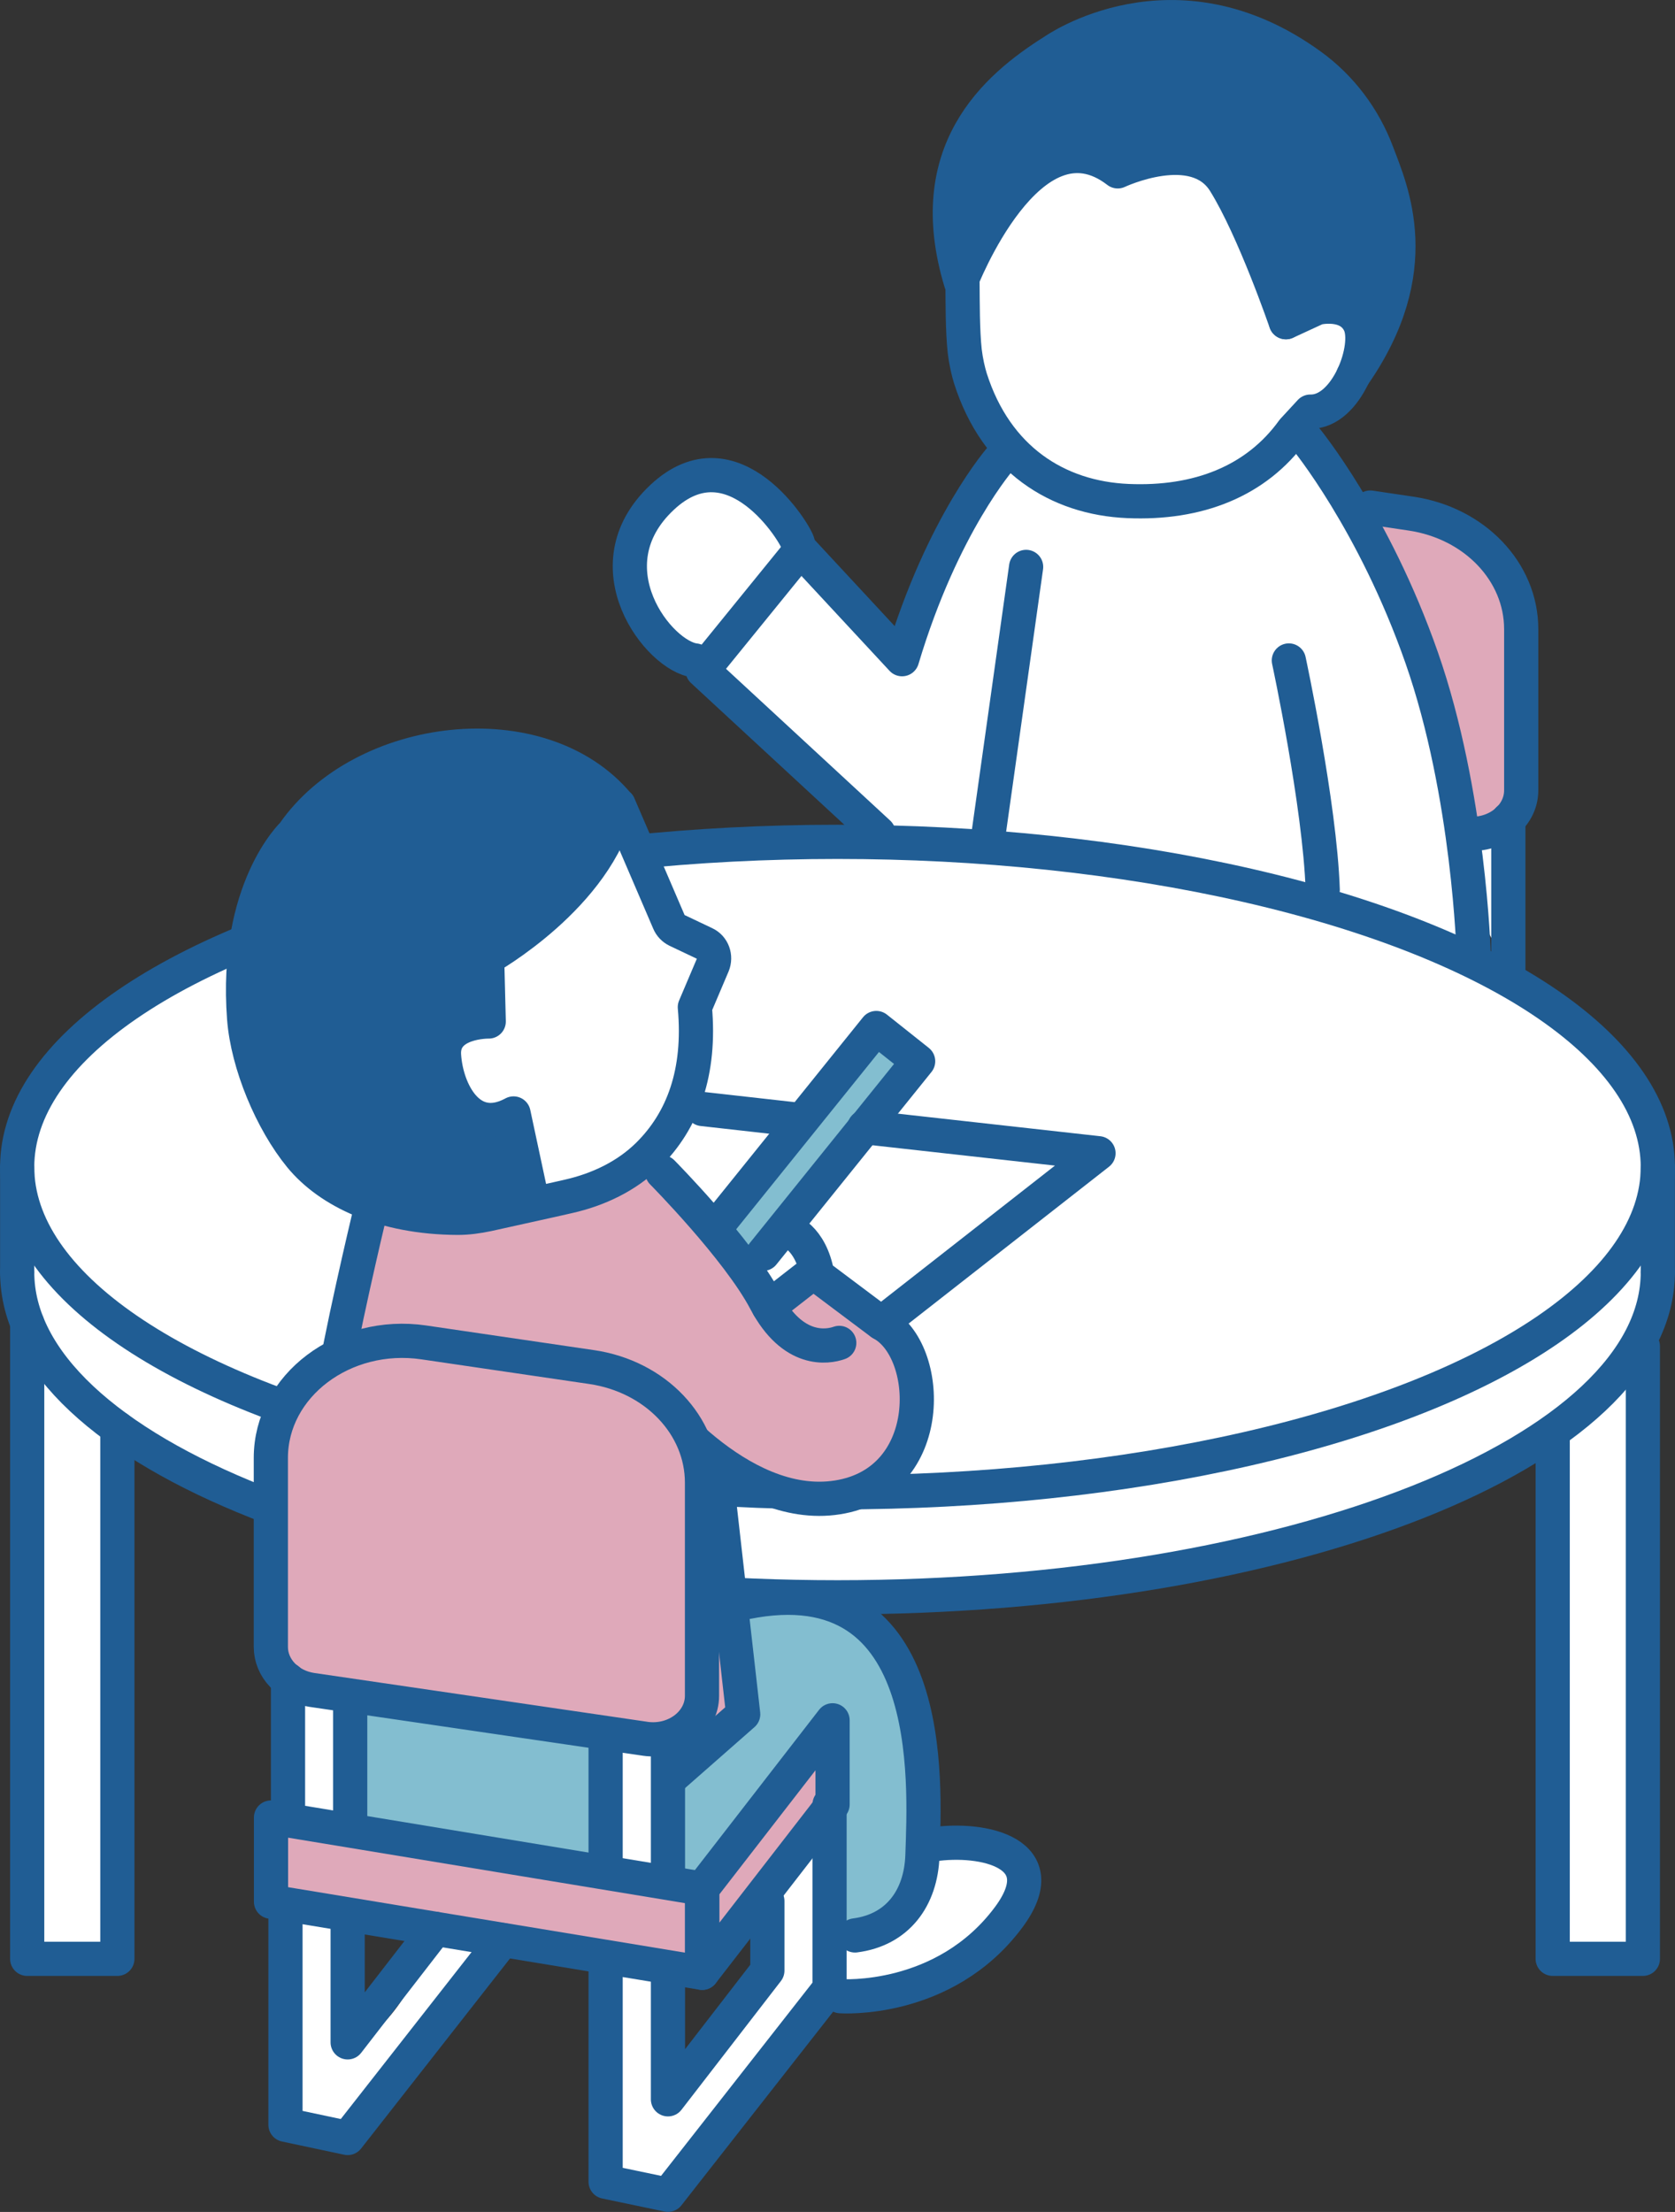
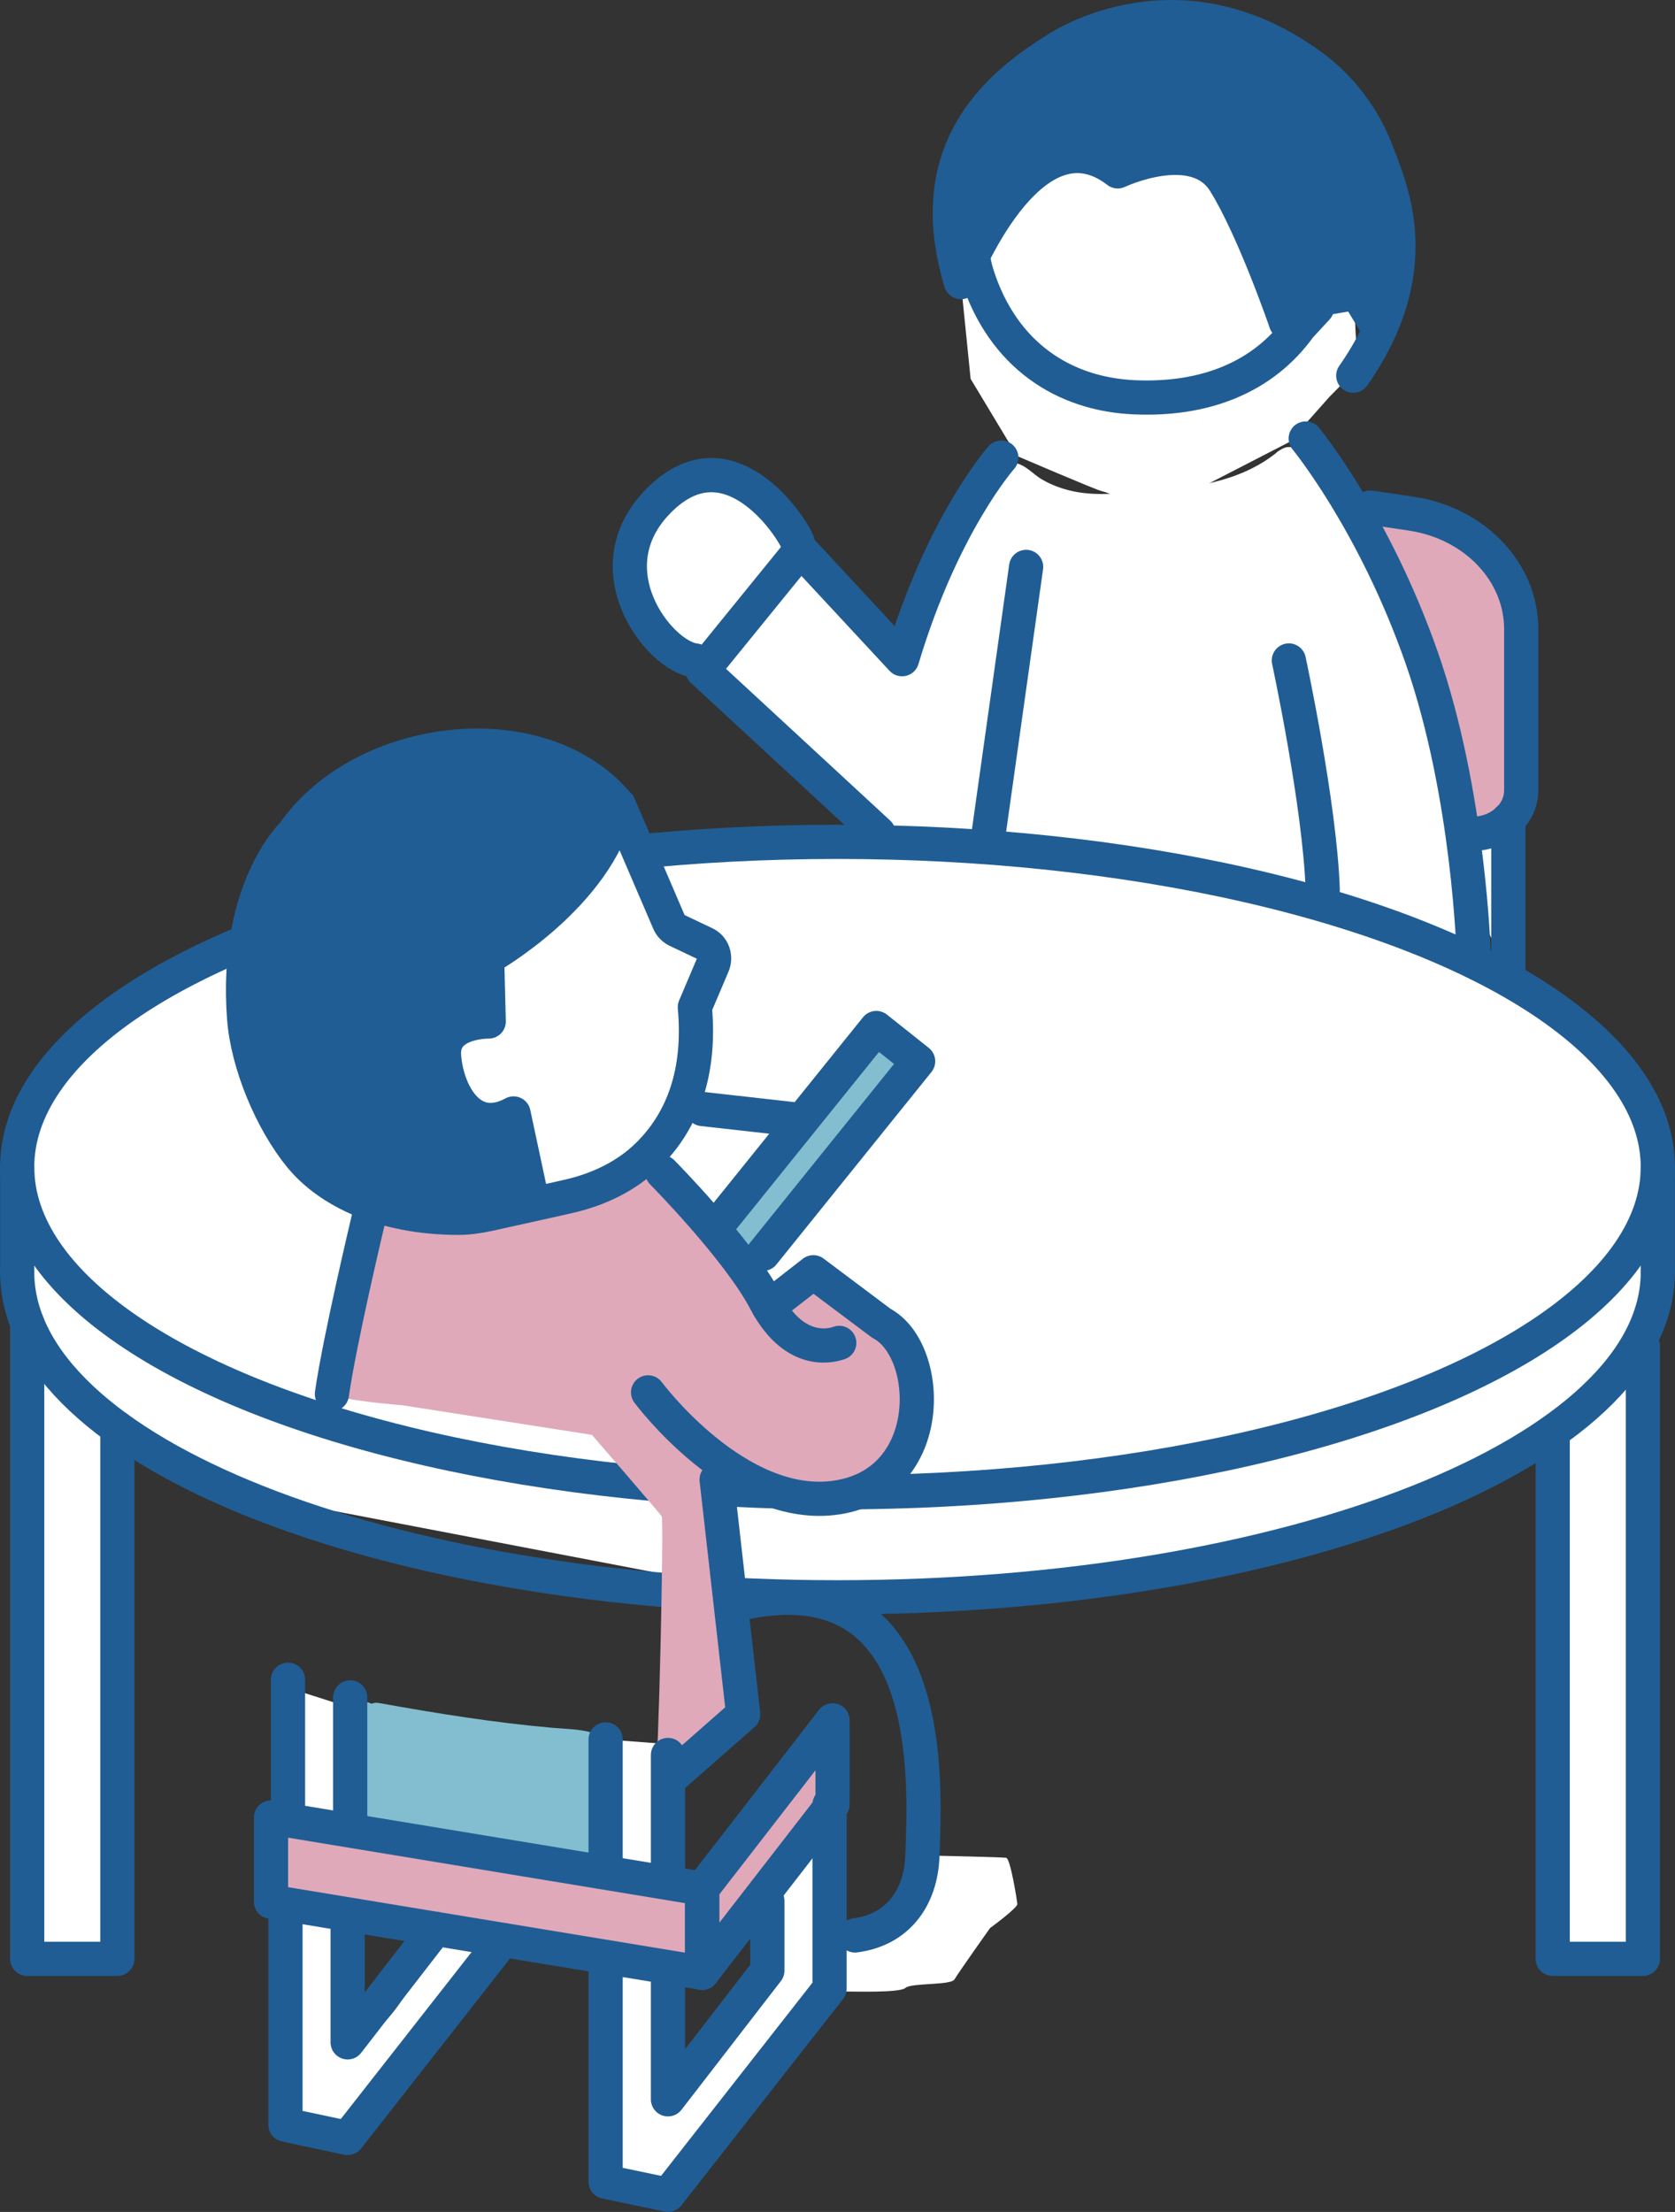
<svg xmlns="http://www.w3.org/2000/svg" id="_レイヤー_2" data-name="レイヤー 2" viewBox="0 0 105.32 139.02">
  <rect x="0" y="0" width="105.32" height="139.02" fill="#333333" stroke="none" />
  <defs>
    <style>
      .cls-1, .cls-2 {
        fill: #dfa9ba;
      }

      .cls-2, .cls-3 {
        stroke: #205d94;
        stroke-linecap: round;
        stroke-linejoin: round;
        stroke-width: 2.15px;
      }

      .cls-4 {
        fill: #205d94;
      }

      .cls-5 {
        fill: #fff;
      }

      .cls-3 {
        fill: none;
      }

      .cls-6 {
        fill: #83bed0;
      }
    </style>
  </defs>
  <g id="FVリンクスポット">
    <g>
      <g>
        <path class="cls-5" d="M91.05,50.23c-.27-2.69-.9-5.08-1.95-7.58-.53-1.27-1.09-2.5-1.72-3.69.09-.17.12-.36.04-.6-1.04-3.24-2.68-6.19-4.83-8.81,0,0,0,0,0-.01,0,0,0,0,0,0-.05-.06-.09-.12-.13-.18-.13-.15-.28-.22-.43-.25-.03-.04-.05-.08-.08-.11.05-.58-.65-1.12-1.27-.82-.04,0-.07.05-.11.06-.03.02-.06.03-.09.05-.01,0-.02.02-.03.02-.08.05-.15.08-.21.16-2.31,1.84-5.34,2.22-8.2,2.42-1.49.11-3.07.3-4.55-.01-.7-.15-1.36-.39-1.98-.75-.46-.27-.86-.72-1.35-.93-.94-.42-1.66.44-1.96,1.24-.07.18-.11.36-.17.54-1.29,1.72-2.1,3.72-2.82,5.75-.47,1.34-.98,2.65-1.54,3.96-.17.39-.39.89-.56,1.4-.07-.06-.15-.12-.22-.18-.67-.59-1.04-1.46-1.54-2.18-1.13-1.61-2.51-2.98-4.12-4.1-.01-.01-.03,0-.05-.02-.25-.45-.88-.71-1.36-.24-1.25,1.22-2.35,2.59-3.27,4.07-.42.68-.94,1.45-1.18,2.22-.3.99.37,1.58,1.06,2.16,1.29,1.1,2.63,2.11,3.79,3.36.79.85,1.58,1.68,2.56,2.25,0,0,0,0,0,0-.05.24,0,.5.2.73.73.82,1.56,2.18,2.62,2.6,1.03.4,2.5.03,3.6.05,2.91.05,5.79.59,8.69.79,5.65.39,11.27,1.36,16.72,2.94.07.13.17.26.34.35,2.12,1.12,4.36,1.99,6.69,2.58.65.16,1.21-.42,1.06-1.06-.66-2.72-1.36-5.41-1.64-8.2Z" />
        <path class="cls-5" d="M49.38,33.16c-.4-.88-1.04-1.65-1.83-2.22-.9-.66-1.97-.92-3.06-.67-1.01.23-1.93.79-2.74,1.43-.79.62-1.59,1.37-1.92,2.35-.33,1-.15,2.28.06,3.29.49,2.34,2.48,3.63,4.77,3.74.61.03.87-.48.81-.96.11-.07.22-.14.29-.26.02-.03.02-.06.04-.09.04-.03.09-.06.13-.09.24-.16.45-.36.68-.53.04-.02.07-.05.11-.08.14-.11.29-.21.42-.33.11-.11.2-.24.3-.35.16-.14.3-.31.42-.5.37-.48.72-.98,1.03-1.5.26-.43.56-.88.72-1.36.21-.64.05-1.26-.22-1.86Z" />
        <path class="cls-5" d="M60.24,16.01l.02.17.77,7.63,2.92,4.85s5.03,2.16,5.33,2.21,1.65.65,1.65.65l3.21-.17,6.93-3.57s2.42-2.73,2.54-2.86,1.94-1.84,1.79-2.37-.22-2.98-.22-2.98l-3.34.08s-1.49.48-1.49.32-3.34-7.39-3.34-7.39l-1.18-2.84-5.45-.14-3.86.84-3.18,1.92-3.1,3.66Z" />
        <path class="cls-4" d="M73.68,1.08l-4.72.82-4.07,2.23s-3.37,2.36-3.37,2.53-1.01,3.39-1.01,3.39c0,0-.79,3.68-.78,3.85s.52,2.28.52,2.28l4.03-3.83,2.73-1.92,3.35.95,3.46-1.16,2.09.85,2.01,2.2,2.72,7.02,4.13-.71.88,1.45s.72.19,1.11-.33,1.89-3.17,1.89-3.46v-4.31l-3.97-7.76-4.53-2.45-3.01-1.17-3.47-.46Z" />
        <path class="cls-1" d="M86.16,31.3l7.03,2.53,1.64,3.7.82,10.3-.82,3.42-2.18.26s-1.15.29-.89-.35c.26-.63-2.5-11.15-2.7-11.61s-2.9-6.51-2.9-6.51v-1.75Z" />
        <path class="cls-5" d="M95.66,52.23c-.12.15-.53,9.2-.82,8.68s-2.48-4.51-2.44-4.7,0-3.58,0-3.58l2.44-.39h.82Z" />
        <path class="cls-3" d="M85.09,23.61c4.65-6.65,2.4-11.61,1.49-14.02-.82-2.18-2.26-4.1-4.15-5.47-8.63-6.27-16.18-.91-16.18-.91-3.73,2.34-8.29,6.39-5.83,14.52,0,0,4.33-11.22,9.86-6.96,0,0,4.87-2.3,6.72.67,1.85,2.97,3.85,8.81,3.85,8.81" />
        <line class="cls-3" x1="64.52" y1="35.63" x2="62.04" y2="53.25" />
-         <path class="cls-3" d="M80.86,20.25l1.95-.9s1.98-.49,2.68.98-.81,5.59-3.1,5.54l-1.09,1.18c-2.31,3.21-5.99,4.63-10.38,4.44-4.43-.19-8.28-2.63-9.9-7.7-.14-.45-.28-1.06-.36-1.72-.14-1.29-.13-3.08-.14-4.35" />
+         <path class="cls-3" d="M80.86,20.25l1.95-.9l-1.09,1.18c-2.31,3.21-5.99,4.63-10.38,4.44-4.43-.19-8.28-2.63-9.9-7.7-.14-.45-.28-1.06-.36-1.72-.14-1.29-.13-3.08-.14-4.35" />
        <path class="cls-3" d="M82.1,27.56s4.29,5.2,7.29,13.77c3,8.57,3.27,18.67,3.27,18.67" />
        <path class="cls-3" d="M62.96,28.76s-3.69,4.14-6.24,12.67l-6.38-6.87-6.16,7.58,11.06,10.22" />
        <path class="cls-3" d="M81.04,41.51s1.95,9.06,2.13,14.41" />
        <path class="cls-3" d="M86.16,31.9l2.56.38c4,.59,6.93,3.66,6.93,7.26v10.13c0,1.69-1.7,2.97-3.58,2.7" />
        <line class="cls-3" x1="94.84" y1="51.5" x2="94.84" y2="60.91" />
        <path class="cls-3" d="M50.17,34.15c-.09-.54-4.06-7.09-8.54-2.89-4.63,4.34-.19,10.01,2.08,10.25" />
      </g>
      <g>
        <path class="cls-5" d="M13.89,59.26l-4.27,2-6.08,5.47-2.15,5.5v50.91h5.2l1.04-32.94,3.78,2.93,38.11,7.29,15.7-.64,13.58-2.25,13.52-4.11,4.97-2.21v31.94h5.67l.95-49.76-2-7.19-7.4-5.24-20.52-6.62s-8.46-1.09-9.84-1.05-15.09-.34-15.09-.34l-8.88.57-20.99,3.53-5.3,2.23Z" />
        <g>
          <ellipse class="cls-3" cx="52.66" cy="73.35" rx="51.58" ry="20.44" />
          <path class="cls-3" d="M104.24,79.95c0,11.29-23.09,20.44-51.58,20.44S1.08,91.24,1.08,79.95" />
          <line class="cls-3" x1="1.08" y1="73.35" x2="1.08" y2="79.95" />
          <line class="cls-3" x1="104.24" y1="73.35" x2="104.24" y2="79.95" />
          <polyline class="cls-3" points="7.38 89.75 7.38 123.11 1.71 123.11 1.71 83.16" />
          <polyline class="cls-3" points="103.3 84.61 103.3 123.11 97.63 123.11 97.63 90.17" />
        </g>
        <g>
          <path class="cls-6" d="M37.21,108.89c-.78-.22-1.67-.23-2.48-.3-3.67-.32-7.29-.91-10.92-1.56-.17-.03-.32,0-.46.05-.5-.29-1.32-.07-1.33.7-.02,1.84-.12,3.71-.06,5.55.03.75.35,1.26,1.1,1.46.94.25,1.94.37,2.9.54,3.72.65,7.48,1.12,11.24,1.42.47.04.85-.42.86-.86.03-1.79.07-3.58.08-5.38,0-.72-.16-1.39-.95-1.61Z" />
-           <path class="cls-6" d="M57.54,106.03c-.52-1.19-1.26-2.29-2.3-3.09-1.15-.89-2.57-1.3-3.96-1.63-1.28-.3-3.2-.92-4.52-.53-1.49.44-.72,2.11-.49,3.12.36,1.6.64,3.79-.18,5.31-.46.85-1.32,1.35-2.09,1.93-.47-.42-1.45-.21-1.47.62-.05,1.89-.05,3.77,0,5.66.02.84,1.17,1.19,1.6.43,1.1-1.9,2.22-3.78,3.7-5.41,1.19-1.31,2.53-2.49,3.87-3.64,1.25,1.31.83,3.79.83,5.43,0,2.26.07,4.52.15,6.77.02.69.7,1.02,1.3.74,1.23-.57,2.61-1.25,3.39-2.41.78-1.16.99-2.75,1.21-4.1.51-3.09.23-6.32-1.03-9.21Z" />
          <path class="cls-1" d="M41.64,74.19l4.21,3.79,3.34,4.16,2.9-2.18,4.03,3.74,1.51,5.27-1.68,4.02s-2.48,1.18-2.71,1.21-2.38.28-2.93,0-4.48-1.21-4.48-1.21l1.35,14.79s-6.2,4.11-5.99,3.95.56-16.19.42-16.42-4.39-5.13-4.39-5.13l-11.92-1.86s-4.17-.33-4.17-.69,2-10.97,2-10.97l4.11.35,5.16-.35,5.36-1.22,2.96-1.51.89.27Z" />
          <path class="cls-5" d="M38.88,50.85l-6.33,8.08-2.46,1.56v3.08l-1.82,1.34s-.08,1.34,0,1.63,1.37,2.92,1.37,2.92l2.87,1.64.88,4.88s6.42-2.34,6.8-2.56,3.51-5.61,3.48-6.01.37-4.84.4-5.03.82-2.93.82-2.93l-3.33-2.08-.99-3.65-1.7-2.86Z" />
          <path class="cls-4" d="M38.06,49.72l.82,1.13-4.19,7.03-3.48,1.9-.44,4.19-2.5.93.02,3.22,1.8,1.95h2l1.25,5.62s-3.65.23-3.82.27-4.05,0-4.05,0l-3.76-.79-3.47-3.38-2.96-6.08s.16-6.52.26-6.74,3.3-6.58,3.19-6.97,5.4-4.46,5.4-4.46l5.96-.68,4.6.81,3.37,2.04Z" />
          <path class="cls-6" d="M45.06,76.65c.05-.35,9.9-12.47,9.9-12.47l2.69,2.62-10.44,12.53-2.15-2.68Z" />
          <polygon class="cls-5" points="43.35 69.7 49.37 70.28 45.06 76.65 41.14 73.17 43.35 69.7" />
          <polygon class="cls-5" points="53.64 70.37 68.81 72.69 56.03 82.69 51.62 80.31 50.14 77.25 53.64 70.37" />
          <path class="cls-5" d="M53.07,122.87s-.16,2.32.12,2.3,3.38.1,3.74-.23,2.87-.15,3.09-.54,2.23-3.22,2.23-3.22c0,0,1.75-1.28,1.72-1.52s-.43-2.86-.71-2.9-4.35-.13-4.35-.13l-1.78,3.28-3.89,1.88-.17,1.1Z" />
          <path class="cls-3" d="M38.88,50.59c-4.85-5.85-16.1-4.48-20.44,1.81,0,0-3.7,3.46-3.09,11.6.22,2.88,1.73,6.47,3.54,8.68,1.8,2.19,5.2,3.84,9.9,3.86.63,0,1.26-.09,1.88-.22l4.02-.89,1.06-.24c1.85-.42,3.63-1.25,5-2.6,2.19-2.16,3.31-5.21,2.94-9.29l1.13-2.66c.21-.51,0-1.1-.49-1.33l-1.77-.84c-.22-.11-.4-.29-.5-.53l-2.04-4.75-1.12-2.6" />
          <path class="cls-3" d="M38.88,50.59c-1.3,5.74-8.25,9.62-8.25,9.62l.1,3.99s-2.96-.05-2.81,2.14c.14,2.19,1.59,5.15,4.37,3.64l1.11,5.19" />
          <polyline class="cls-3" points="45.06 92.99 46.73 107.74 41.64 112.21" />
          <path class="cls-3" d="M46.32,100.83c12.68-3,11.83,11.21,11.68,15.78-.09,2.69-1.57,4.69-4.24,5.03" />
-           <path class="cls-3" d="M52.85,125.46s6.53.47,10.57-4.96c3.01-4.05-1.6-5.05-4.77-4.58" />
          <path class="cls-3" d="M23.16,76.65s-1.82,7.63-2.29,10.97" />
          <path class="cls-3" d="M41.64,73.68s4.77,4.82,6.49,8.09c1.72,3.27,3.91,2.89,4.64,2.63" />
          <path class="cls-3" d="M40.75,87.51s5.63,7.59,11.91,6.6,5.94-9.28,2.76-10.94l-4.28-3.21-2.8,2.18" />
          <polyline class="cls-3" points="45.36 76.7 55.1 64.61 57.73 66.7 47.98 78.8" />
-           <path class="cls-3" d="M49.37,77.25s1.39.3,1.93,2.44" />
-           <polyline class="cls-3" points="54.35 70.84 69.07 72.48 55.42 83.16" />
          <line class="cls-3" x1="44.17" y1="69.7" x2="50.14" y2="70.37" />
          <g>
            <path class="cls-5" d="M29.64,121.69c-.58.05-1.19.05-1.76.17-.58.12-.86.43-1.09.96-.42.96-.88,1.9-1.46,2.79-.88,1.35-2.06,2.54-3.48,3.3.01-1.32,0-2.64-.08-3.95-.09-1.38-.13-2.97-1.2-4-.25-.24-.69-.3-1.02-.15-.14-.12-.31-.21-.53-.21-.43,0-.91.4-.86.86.24,2.35.44,4.7.66,7.06-.08.13-.14.28-.13.48.04.9.01,1.87.16,2.77-.24.21-.37.54-.29.87.17.62.49,1.17.99,1.59.32.27.85.28,1.18.04.11.02.23.04.35,0,.45-.13.74-.36.99-.75,0,0,0-.02,0-.02.36-.19.69-.47,1.01-.77,1.05-.96,1.9-2.12,2.7-3.29.78-1.14,1.52-2.32,2.4-3.39.92-1.12,2.13-1.98,2.32-3.5.05-.44-.44-.9-.86-.86Z" />
            <path class="cls-5" d="M52.55,117.31c-.1-.15-.24-.25-.4-.33,0-.22-.08-.44-.24-.59-.34-.31-.88-.35-1.22,0-.89.92-1.65,1.99-2.19,3.15-.09.2-.13.4-.09.6-.06.11-.11.24-.12.39-.07,1.42-.23,2.83-.51,4.23-.06.29-.12.6-.18.9-.14.06-.27.14-.36.28-.41.58-.83,1.16-1.24,1.73-.07.08-.15.15-.22.23-.58.62-1.19,1.21-1.8,1.79-.62.58-1.25,1.16-1.89,1.72-.28.24-.6.58-.94.88,0-1.09,0-2.17.04-3.26.07-1.55.33-3.14-.01-4.67-.15-.67-.98-.79-1.44-.38-.05.05-.08.11-.12.16-.35-.74-1.68-.63-1.64.34.16,3.6.41,7.2.74,10.79.06.62.02,1.38.66,1.7.43.22,1.08.18,1.54.16,1.26-.07,2.59-1.3,3.29-2.26.91-1.23,1.53-2.64,2.44-3.88.96-1.31,2.05-2.52,3.07-3.78.43-.53.88-1.06,1.17-1.67.34-.71.41-1.48.49-2.25.14-1.35.24-2.7.34-4.05.05-.15.07-.3.09-.46.03-.02.06-.05.1-.07.12-.08.23-.16.35-.24.38-.24.57-.77.31-1.18Z" />
            <path class="cls-1" d="M52.82,110.73c-.13-.58-.79-.74-1.26-.51-2.03.97-2.75,3.03-3.91,4.8-.93,1.41-2.5,2.12-3.61,3.3-.06-.03-.13-.06-.22-.09-.33-.12-.7-.07-1.05-.08-2.19-.03-4.37-.52-6.52-.9-2.08-.37-4.16-.78-6.22-1.27-2.07-.49-4.12-1.05-6.2-1.47-.95-.19-1.9-.35-2.86-.47-.8-.1-1.85-.35-2.63,0-.59.27-.81.68-.81,1.11-.08.12-.13.26-.14.44-.01,1.31-.64,3.86,1.14,4.2,1,.19,2.09.13,3.11.24,1.14.12,2.28.29,3.41.48,4.29.71,8.53,1.69,12.83,2.33.98.15,1.96.28,2.95.4.87.11,2.03.45,2.9.19.75-.22,1.28-.99,1.79-1.52.74-.76,1.51-1.49,2.29-2.21,2.6-2.38,5.91-5,4.99-8.98Z" />
            <path class="cls-5" d="M18.85,106.31l-.19,8.32s3.36,1.1,3.36.71.09-7.99.09-7.99l-3.26-1.04Z" />
            <path class="cls-5" d="M38.08,109.32l.34,9.1s3.95.9,3.96.69-.47-9.5-.47-9.5l-3.83-.29Z" />
-             <path class="cls-2" d="M40.57,109.28l-20.96-3.07c-1.49-.22-2.58-1.36-2.58-2.7v-11.88c0-4.54,4.58-8,9.62-7.26l10.56,1.55c4,.59,6.93,3.66,6.93,7.26v13.4c0,1.69-1.7,2.97-3.58,2.7Z" />
            <polygon class="cls-3" points="44.15 123.99 17.04 119.52 17.04 114.23 44.15 118.7 44.15 123.99" />
            <line class="cls-3" x1="18.11" y1="113.95" x2="18.11" y2="105.57" />
            <line class="cls-3" x1="22.02" y1="106.68" x2="22.02" y2="114.77" />
            <line class="cls-3" x1="38.08" y1="116.95" x2="38.08" y2="109.32" />
            <line class="cls-3" x1="42" y1="110.3" x2="42" y2="117.68" />
            <polyline class="cls-3" points="48.25 119.48 48.25 123.85 42 131.94 42 124.24" />
            <polyline class="cls-3" points="38.08 123.37 38.08 137.12 42 137.94 52.16 124.98 52.16 113.41" />
            <polyline class="cls-3" points="27.38 121.23 21.86 128.36 21.86 120.67" />
            <polyline class="cls-3" points="17.95 119.79 17.95 133.54 21.86 134.37 31.61 121.93" />
            <polygon class="cls-3" points="52.35 108.12 44.15 118.7 44.15 123.99 52.35 113.41 52.35 108.12" />
          </g>
        </g>
      </g>
    </g>
  </g>
</svg>